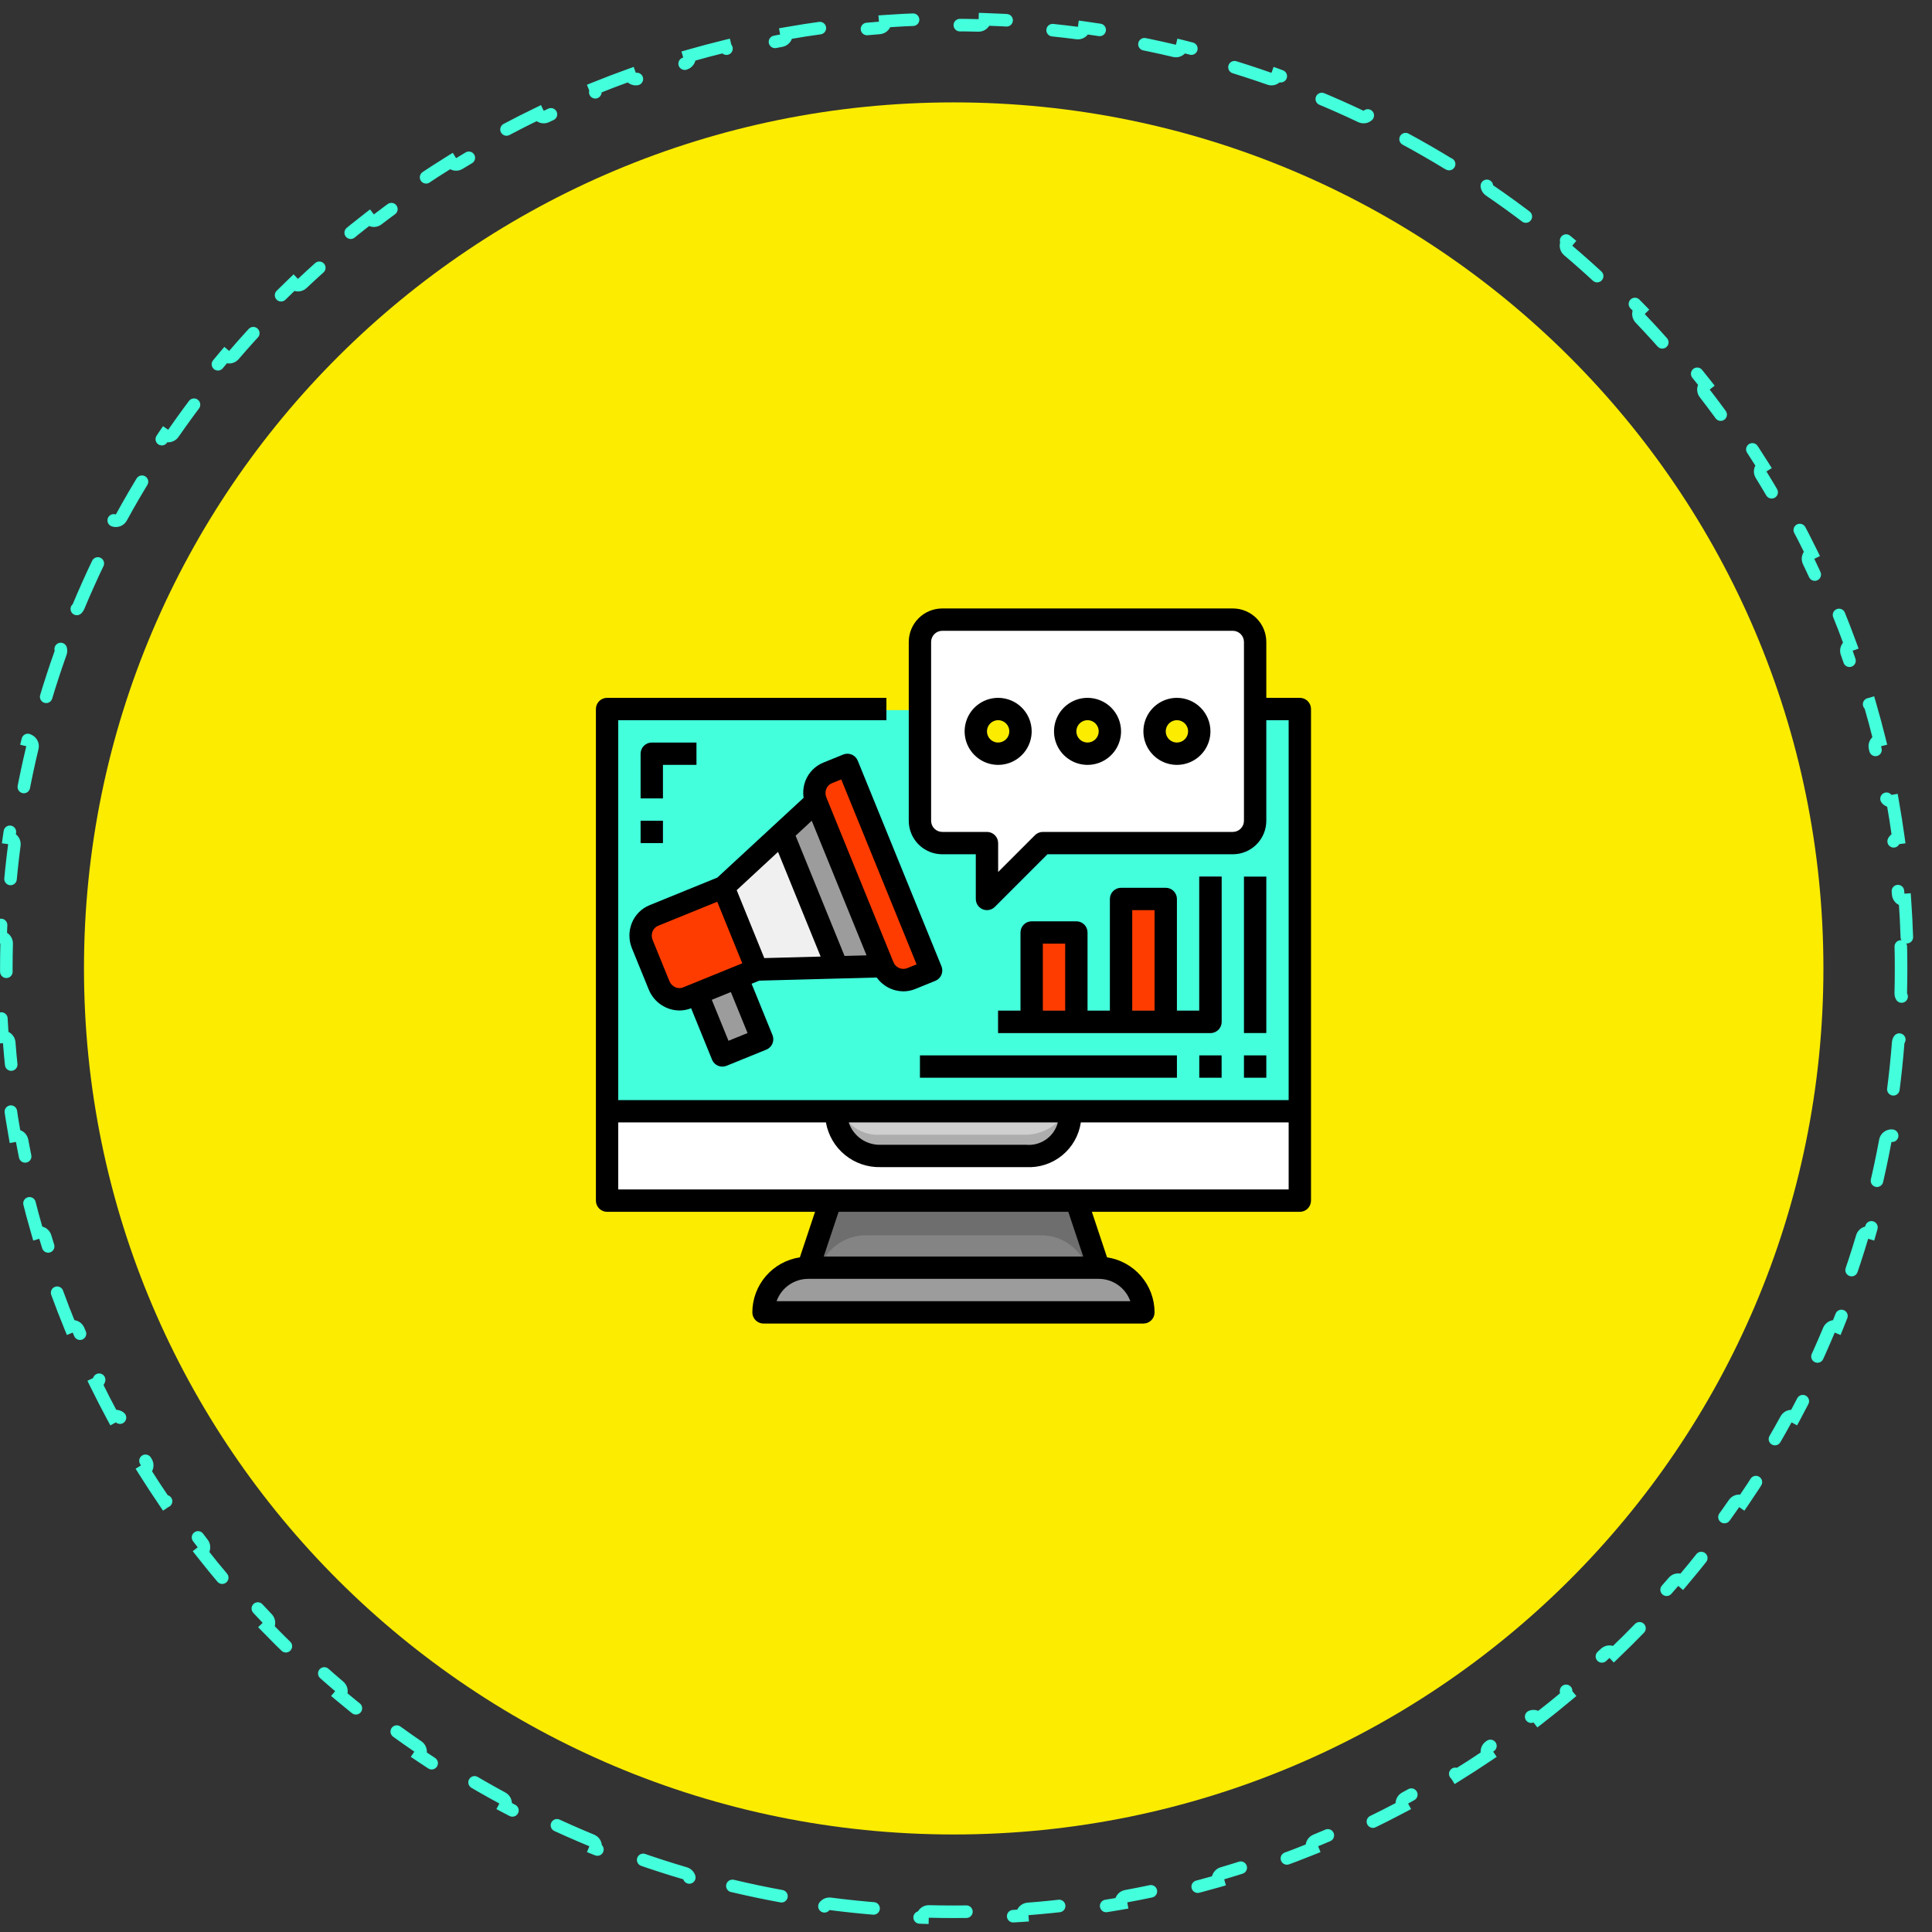
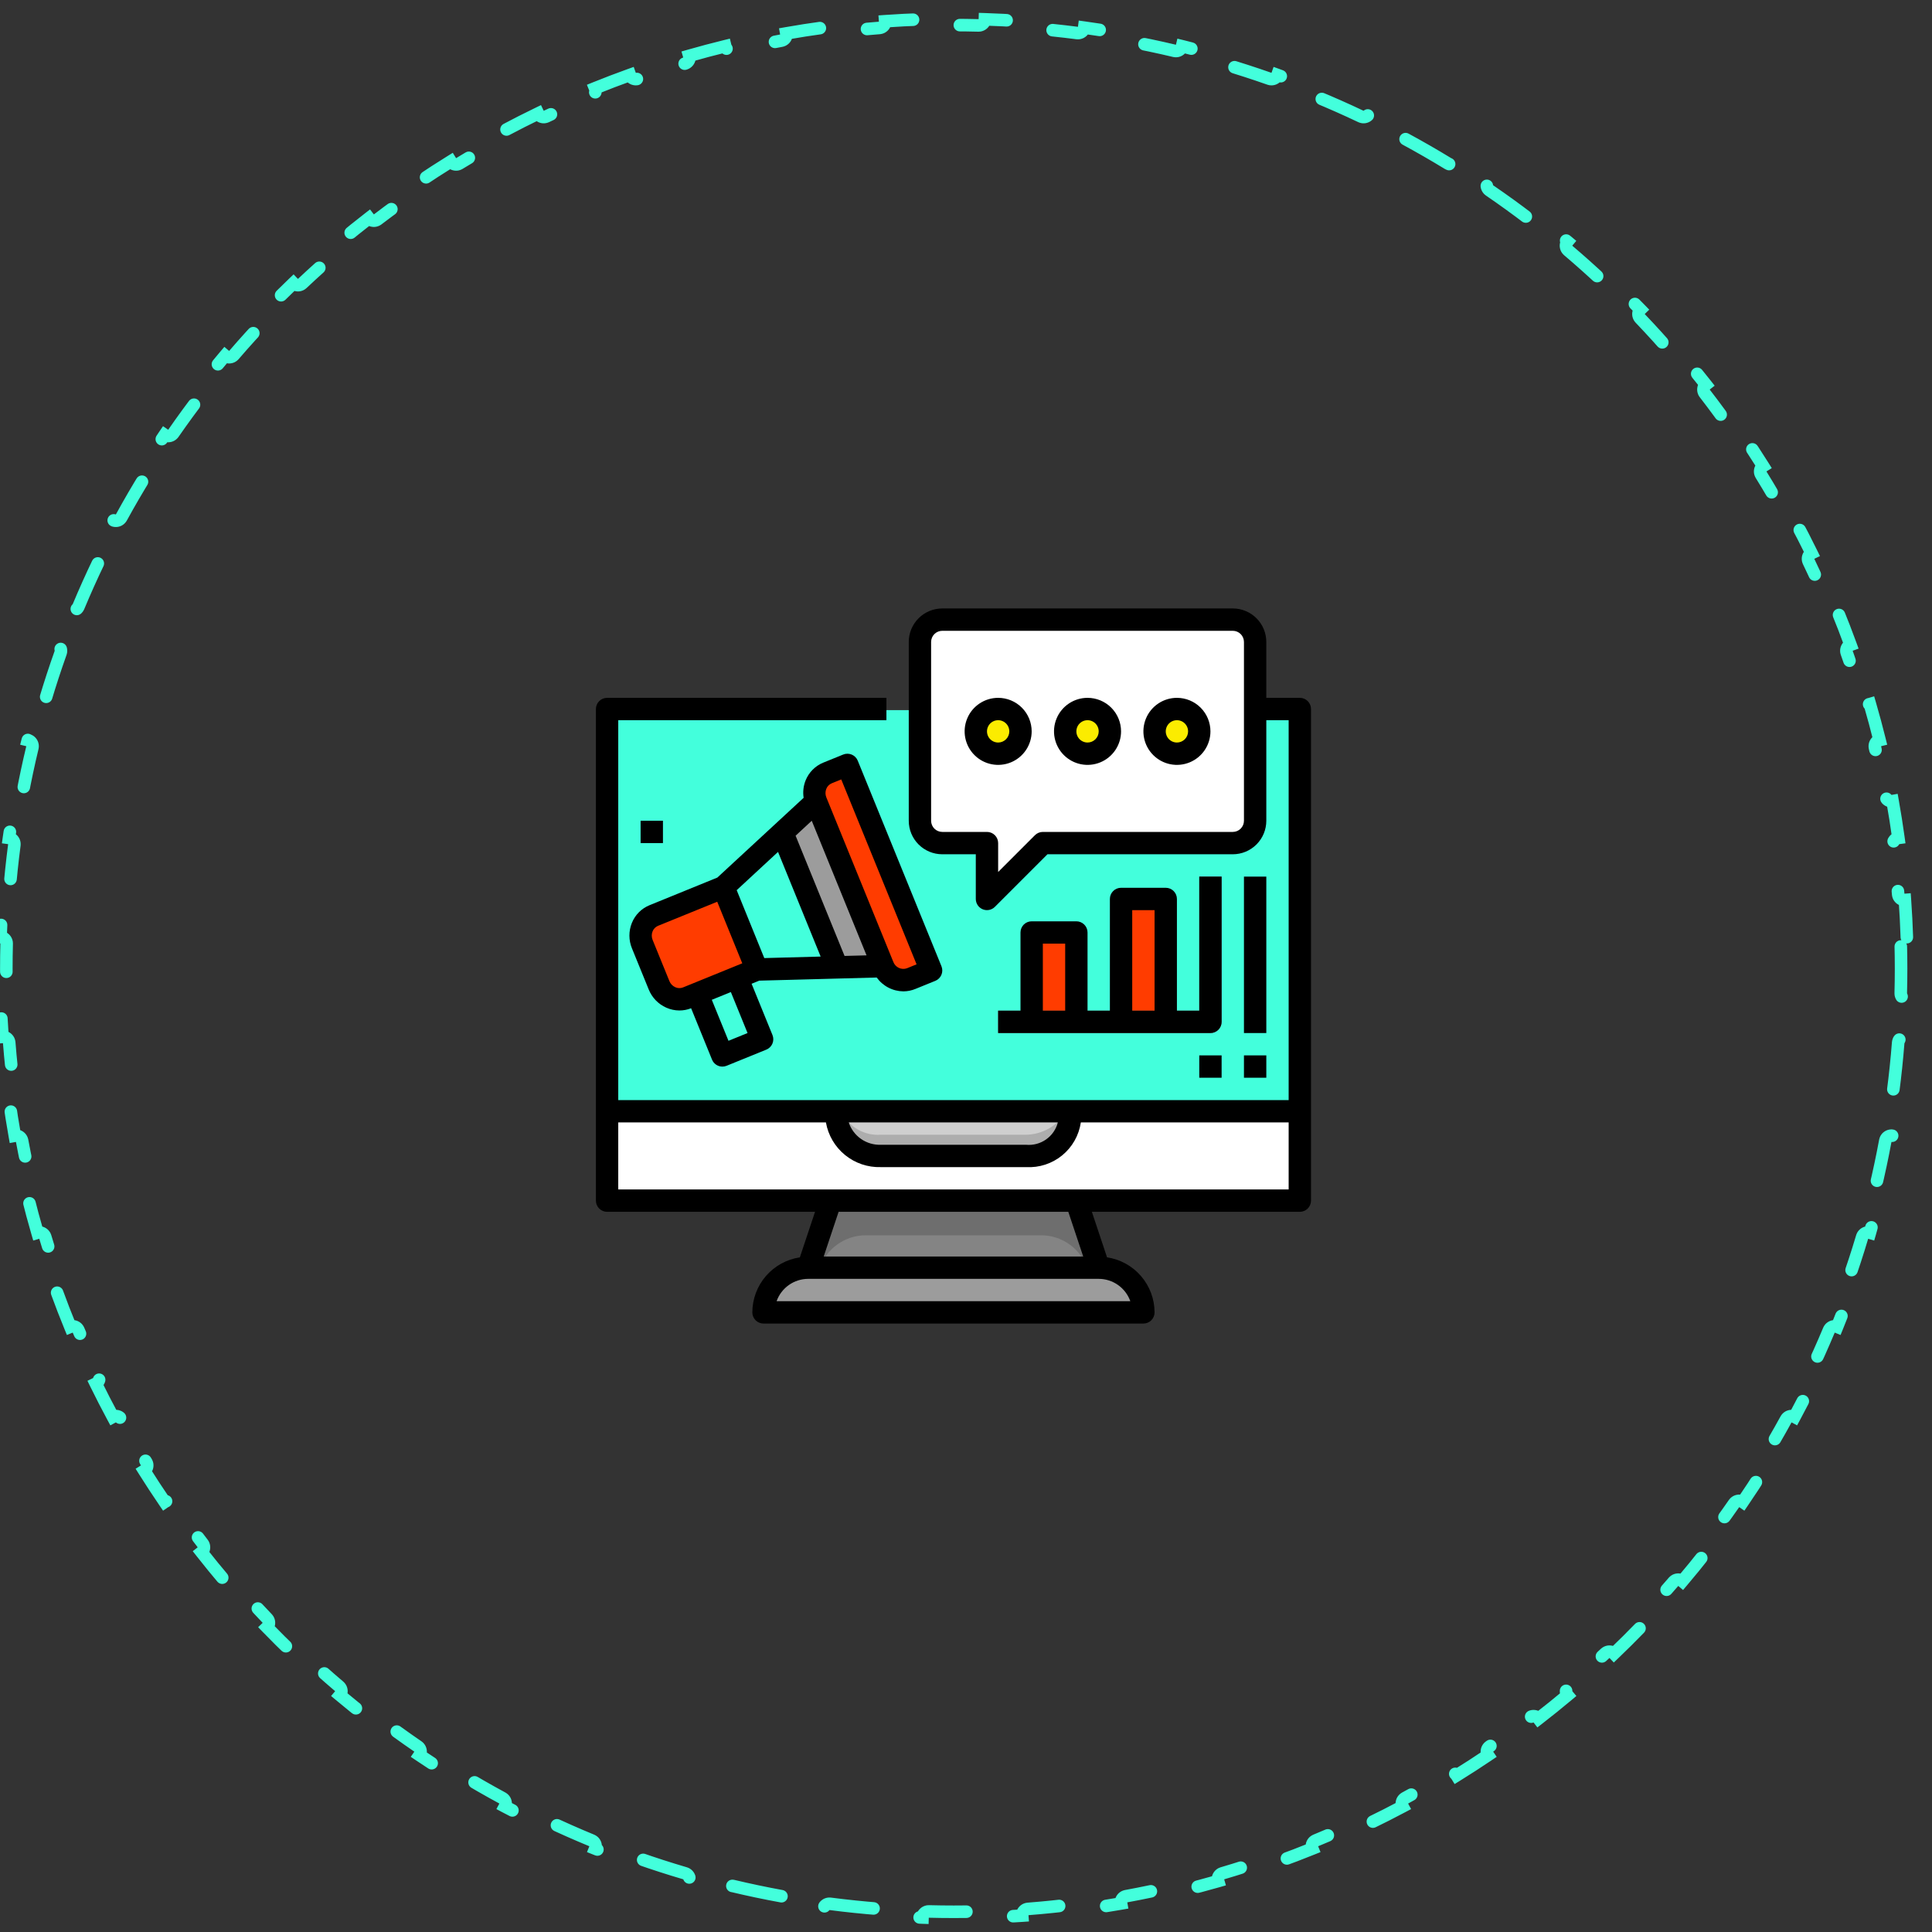
<svg xmlns="http://www.w3.org/2000/svg" width="308" height="308" viewBox="0 0 308 308" fill="none">
  <rect x="0" y="0" width="308" height="308" fill="#333333" stroke="none" />
-   <path d="M152.047 292.452C228.622 292.452 290.694 230.638 290.69 154.387C290.686 78.136 228.606 16.323 152.031 16.323C75.456 16.323 13.384 78.136 13.388 154.387C13.392 230.638 75.472 292.452 152.047 292.452Z" fill="#FBEC00" />
  <path d="M303.989 149.405C303.924 147.417 303.821 145.438 303.68 143.47C303.13 143.511 302.651 143.1 302.608 142.551C302.402 139.915 302.127 137.299 301.787 134.704C301.715 134.157 302.099 133.656 302.645 133.583C302.373 131.614 302.063 129.657 301.716 127.713C301.174 127.811 300.654 127.453 300.553 126.911C300.072 124.315 299.523 121.742 298.91 119.195C298.781 118.659 299.11 118.12 299.645 117.989C299.167 116.061 298.652 114.148 298.1 112.25C297.572 112.406 297.017 112.105 296.86 111.576C296.107 109.048 295.289 106.548 294.409 104.077C294.224 103.558 294.494 102.987 295.012 102.801C294.333 100.936 293.618 99.088 292.869 97.257C292.36 97.468 291.776 97.227 291.564 96.719C290.548 94.286 289.471 91.886 288.333 89.52C288.094 89.024 288.302 88.427 288.798 88.187C287.926 86.405 287.02 84.642 286.081 82.9C285.597 83.163 284.992 82.985 284.727 82.502C283.461 80.191 282.137 77.917 280.756 75.682C280.466 75.213 280.61 74.599 281.078 74.308C280.024 72.628 278.938 70.97 277.821 69.335C277.367 69.647 276.746 69.534 276.432 69.081C274.932 66.917 273.377 64.794 271.769 62.714C271.432 62.278 271.511 61.652 271.946 61.313C270.723 59.753 269.47 58.218 268.188 56.708C267.769 57.066 267.139 57.018 266.78 56.6C265.064 54.605 263.296 52.656 261.479 50.754C261.098 50.355 261.112 49.724 261.509 49.342C260.131 47.919 258.725 46.522 257.292 45.153C256.913 45.552 256.282 45.57 255.881 45.192C253.968 43.387 252.007 41.632 250.001 39.928C249.581 39.571 249.529 38.942 249.884 38.521C248.367 37.249 246.823 36.005 245.256 34.792C244.92 35.229 244.294 35.312 243.856 34.977C241.767 33.382 239.634 31.84 237.461 30.353C237.006 30.042 236.889 29.421 237.198 28.966C235.557 27.858 233.893 26.782 232.206 25.738C231.918 26.207 231.304 26.355 230.834 26.068C228.591 24.699 226.31 23.388 223.992 22.134C223.507 21.872 223.326 21.267 223.586 20.782C221.839 19.853 220.072 18.956 218.286 18.093C218.048 18.59 217.453 18.801 216.955 18.565C214.584 17.439 212.178 16.373 209.741 15.369C209.231 15.159 208.988 14.576 209.196 14.066C207.363 13.325 205.512 12.618 203.643 11.947C203.459 12.466 202.889 12.738 202.369 12.555C199.895 11.685 197.392 10.876 194.861 10.132C194.332 9.977 194.028 9.423 194.182 8.894C192.282 8.349 190.368 7.841 188.438 7.369C188.309 7.904 187.771 8.234 187.235 8.107C184.686 7.501 182.111 6.959 179.513 6.484C178.971 6.384 178.612 5.865 178.709 5.323C176.764 4.98 174.807 4.674 172.837 4.406C172.765 4.952 172.264 5.337 171.718 5.266C169.121 4.929 166.505 4.659 163.869 4.455C163.319 4.413 162.908 3.934 162.948 3.384C160.98 3.245 159.001 3.144 157.013 3.08C156.997 3.63 156.539 4.065 155.988 4.051C154.673 4.017 153.354 4 152.031 4C150.707 4 149.388 4.017 148.073 4.051C147.522 4.065 147.064 3.63 147.048 3.08C145.06 3.144 143.081 3.245 141.113 3.384C141.154 3.934 140.742 4.413 140.193 4.455C137.557 4.659 134.94 4.929 132.344 5.266C131.797 5.337 131.296 4.952 131.224 4.406C129.254 4.674 127.297 4.98 125.352 5.323C125.45 5.865 125.09 6.384 124.548 6.484C121.95 6.959 119.376 7.501 116.827 8.107C116.291 8.234 115.753 7.904 115.623 7.369C113.694 7.841 111.779 8.349 109.88 8.894C110.033 9.423 109.73 9.977 109.201 10.132C106.67 10.876 104.167 11.685 101.693 12.555C101.173 12.738 100.603 12.466 100.419 11.947C98.551 12.618 96.7 13.325 94.867 14.066C95.075 14.576 94.831 15.159 94.322 15.369C91.884 16.373 89.479 17.439 87.108 18.565C86.61 18.801 86.015 18.59 85.777 18.093C83.991 18.956 82.224 19.853 80.477 20.782C80.738 21.267 80.556 21.872 80.072 22.134C77.754 23.388 75.473 24.699 73.23 26.068C72.76 26.355 72.146 26.207 71.857 25.738C70.171 26.782 68.507 27.858 66.865 28.966C67.175 29.421 67.058 30.042 66.603 30.353C64.43 31.84 62.298 33.382 60.209 34.977C59.771 35.312 59.145 35.229 58.809 34.792C57.241 36.005 55.698 37.249 54.181 38.521C54.536 38.942 54.484 39.571 54.064 39.928C52.058 41.632 50.098 43.387 48.185 45.192C47.784 45.57 47.153 45.552 46.773 45.153C45.341 46.522 43.935 47.919 42.557 49.342C42.955 49.724 42.968 50.355 42.587 50.754C40.771 52.656 39.003 54.605 37.287 56.6C36.928 57.018 36.298 57.066 35.88 56.708C34.598 58.218 33.345 59.753 32.122 61.313C32.557 61.652 32.636 62.278 32.299 62.714C30.691 64.794 29.136 66.917 27.637 69.08C27.323 69.534 26.701 69.647 26.248 69.335C25.131 70.97 24.045 72.628 22.991 74.308C23.459 74.599 23.603 75.213 23.314 75.682C21.932 77.917 20.608 80.191 19.343 82.502C19.078 82.985 18.473 83.163 17.989 82.9C17.05 84.642 16.144 86.405 15.273 88.187C15.768 88.427 15.976 89.024 15.738 89.52C14.6 91.886 13.523 94.286 12.508 96.719C12.296 97.227 11.712 97.468 11.203 97.257C10.454 99.088 9.739 100.936 9.061 102.801C9.579 102.987 9.849 103.558 9.664 104.077C8.783 106.548 7.966 109.048 7.213 111.576C7.056 112.104 6.501 112.406 5.973 112.25C5.422 114.148 4.907 116.061 4.429 117.989C4.964 118.12 5.293 118.659 5.164 119.195C4.551 121.742 4.003 124.315 3.522 126.911C3.421 127.453 2.901 127.811 2.36 127.713C2.013 129.657 1.703 131.614 1.431 133.583C1.977 133.656 2.361 134.157 2.289 134.704C1.949 137.299 1.675 139.915 1.469 142.551C1.426 143.1 0.946 143.511 0.397 143.47C0.256 145.438 0.153 147.417 0.089 149.405C0.64 149.421 1.074 149.88 1.06 150.431C1.026 151.745 1.008 153.064 1.009 154.387C1.009 155.711 1.026 157.03 1.06 158.344C1.074 158.895 0.64 159.354 0.09 159.37C0.154 161.358 0.257 163.337 0.398 165.305C0.948 165.264 1.427 165.675 1.47 166.224C1.676 168.859 1.951 171.476 2.292 174.071C2.363 174.618 1.979 175.119 1.434 175.192C1.705 177.161 2.015 179.118 2.362 181.062C2.904 180.964 3.424 181.322 3.525 181.864C4.006 184.46 4.555 187.033 5.168 189.58C5.297 190.116 4.968 190.655 4.433 190.786C4.911 192.714 5.426 194.627 5.978 196.525C6.506 196.369 7.061 196.67 7.218 197.199C7.971 199.727 8.789 202.227 9.669 204.698C9.854 205.217 9.585 205.788 9.066 205.974C9.745 207.839 10.46 209.687 11.21 211.517C11.719 211.307 12.302 211.548 12.514 212.056C13.53 214.489 14.607 216.889 15.745 219.255C15.984 219.751 15.776 220.347 15.28 220.588C16.152 222.37 17.058 224.132 17.997 225.875C18.481 225.612 19.087 225.79 19.351 226.273C20.617 228.584 21.941 230.858 23.323 233.093C23.612 233.562 23.468 234.176 23 234.467C24.054 236.147 25.14 237.805 26.257 239.44C26.711 239.128 27.332 239.241 27.646 239.694C29.146 241.858 30.701 243.981 32.309 246.061C32.646 246.497 32.567 247.123 32.133 247.462C33.355 249.021 34.608 250.557 35.891 252.067C36.309 251.709 36.939 251.757 37.298 252.175C39.014 254.17 40.782 256.119 42.599 258.021C42.98 258.419 42.966 259.051 42.569 259.433C43.947 260.856 45.353 262.253 46.786 263.622C47.165 263.223 47.796 263.205 48.197 263.583C50.11 265.388 52.071 267.143 54.077 268.847C54.497 269.204 54.549 269.833 54.194 270.254C55.712 271.526 57.255 272.77 58.822 273.983C59.158 273.546 59.784 273.463 60.222 273.798C62.311 275.393 64.444 276.935 66.617 278.422C67.072 278.733 67.189 279.354 66.88 279.809C68.521 280.917 70.185 281.993 71.872 283.037C72.16 282.568 72.774 282.42 73.244 282.707C75.487 284.076 77.769 285.387 80.087 286.641C80.571 286.903 80.753 287.508 80.492 287.993C82.239 288.922 84.006 289.819 85.793 290.682C86.03 290.185 86.625 289.974 87.123 290.21C89.495 291.336 91.9 292.402 94.337 293.406C94.847 293.616 95.09 294.199 94.882 294.709C96.716 295.45 98.567 296.157 100.435 296.828C100.619 296.309 101.189 296.037 101.709 296.22C104.183 297.09 106.686 297.899 109.218 298.643C109.746 298.798 110.05 299.352 109.896 299.881C111.796 300.425 113.71 300.934 115.64 301.406C115.769 300.871 116.307 300.541 116.843 300.668C119.393 301.274 121.967 301.816 124.565 302.291C125.107 302.391 125.466 302.91 125.369 303.452C127.314 303.795 129.271 304.101 131.241 304.369C131.313 303.823 131.814 303.438 132.361 303.509C134.957 303.846 137.574 304.116 140.209 304.32C140.759 304.362 141.17 304.841 141.13 305.391C143.098 305.53 145.077 305.631 147.065 305.695C147.081 305.145 147.539 304.71 148.09 304.724C149.405 304.758 150.724 304.775 152.047 304.775C153.371 304.775 154.69 304.758 156.005 304.724C156.556 304.71 157.014 305.145 157.03 305.695C159.018 305.631 160.997 305.53 162.965 305.391C162.925 304.841 163.336 304.362 163.885 304.32C166.521 304.116 169.138 303.846 171.734 303.509C172.281 303.438 172.782 303.823 172.854 304.369C174.824 304.101 176.781 303.795 178.726 303.452C178.628 302.91 178.988 302.391 179.53 302.291C182.128 301.816 184.702 301.274 187.251 300.668C187.787 300.541 188.326 300.871 188.455 301.406C190.384 300.934 192.299 300.425 194.198 299.881C194.045 299.352 194.348 298.798 194.877 298.643C197.408 297.899 199.911 297.09 202.385 296.22C202.905 296.037 203.475 296.309 203.659 296.828C205.527 296.157 207.378 295.45 209.212 294.709C209.003 294.199 209.247 293.616 209.756 293.406C212.194 292.402 214.599 291.336 216.97 290.21C217.468 289.974 218.063 290.185 218.301 290.682C220.087 289.819 221.854 288.922 223.601 287.993C223.34 287.508 223.522 286.903 224.006 286.641C226.324 285.387 228.605 284.076 230.848 282.707C231.319 282.42 231.932 282.568 232.221 283.037C233.907 281.993 235.571 280.917 237.213 279.809C236.903 279.354 237.02 278.733 237.475 278.422C239.648 276.935 241.78 275.393 243.869 273.798C244.307 273.463 244.933 273.546 245.269 273.983C246.837 272.77 248.38 271.526 249.897 270.254C249.542 269.833 249.594 269.204 250.014 268.847C252.02 267.143 253.98 265.388 255.893 263.583C256.294 263.205 256.925 263.223 257.305 263.622C258.737 262.253 260.143 260.856 261.521 259.433C261.124 259.051 261.11 258.42 261.491 258.021C263.308 256.119 265.075 254.17 266.791 252.175C267.15 251.757 267.78 251.709 268.199 252.067C269.48 250.557 270.733 249.022 271.956 247.462C271.521 247.123 271.442 246.497 271.779 246.061C273.387 243.981 274.942 241.858 276.442 239.695C276.755 239.241 277.377 239.128 277.83 239.44C278.947 237.805 280.033 236.147 281.087 234.467C280.619 234.176 280.475 233.562 280.764 233.093C282.146 230.858 283.47 228.584 284.735 226.273C285 225.79 285.605 225.612 286.089 225.875C287.028 224.132 287.934 222.37 288.805 220.588C288.31 220.347 288.102 219.751 288.34 219.255C289.478 216.889 290.555 214.489 291.57 212.057C291.782 211.548 292.366 211.307 292.875 211.518C293.624 209.687 294.339 207.839 295.018 205.974C294.499 205.788 294.229 205.217 294.414 204.698C295.295 202.227 296.112 199.727 296.865 197.199C297.022 196.67 297.577 196.369 298.105 196.525C298.656 194.627 299.171 192.714 299.649 190.786C299.114 190.655 298.785 190.116 298.914 189.58C299.527 187.033 300.075 184.46 300.556 181.864C300.657 181.322 301.177 180.964 301.719 181.062C302.066 179.118 302.375 177.161 302.647 175.192C302.101 175.119 301.717 174.618 301.789 174.071C302.129 171.476 302.403 168.86 302.609 166.224C302.652 165.675 303.132 165.264 303.681 165.305C303.822 163.337 303.925 161.358 303.989 159.37C303.439 159.354 303.004 158.895 303.019 158.344C303.053 157.03 303.07 155.711 303.07 154.387C303.07 153.064 303.052 151.745 303.018 150.431C303.004 149.88 303.438 149.421 303.989 149.405Z" stroke="#43FFDC" stroke-width="2" stroke-linecap="round" stroke-dasharray="8 8" />
  <g clip-path="url(#clip0_70_365)">
    <path d="M171.594 191.588L175.156 202.275H128.844L132.406 191.588H171.594Z" fill="#848484" />
    <path d="M138.039 196.928H165.961C167.602 196.928 169.2 197.444 170.531 198.403C171.861 199.362 172.856 200.716 173.375 202.272H175.156L171.594 191.584H132.406L128.844 202.272H130.625C131.144 200.716 132.139 199.362 133.469 198.403C134.8 197.444 136.398 196.928 138.039 196.928Z" fill="#6E6E6E" />
    <path d="M182.281 209.397H121.719C121.718 208.461 121.901 207.534 122.259 206.669C122.616 205.804 123.141 205.018 123.803 204.356C124.465 203.694 125.251 203.169 126.116 202.812C126.981 202.454 127.908 202.271 128.844 202.272H175.156C177.046 202.272 178.858 203.023 180.194 204.359C181.531 205.695 182.281 207.507 182.281 209.397Z" fill="#9C9C9C" />
    <path d="M133.297 177.334H170.703C170.703 184.459 163.578 184.459 163.578 184.459H140.422C133.297 184.459 133.297 177.334 133.297 177.334Z" fill="#CFCFCF" />
    <path d="M163.578 180.897H140.422C139.146 180.993 137.87 180.705 136.759 180.07C135.648 179.435 134.753 178.482 134.188 177.334H133.297C133.297 177.334 133.297 184.459 140.422 184.459H163.578C163.578 184.459 170.703 184.459 170.703 177.334H169.902C169.228 178.409 168.297 179.297 167.193 179.919C166.088 180.542 164.846 180.878 163.578 180.897Z" fill="#ADADAD" />
    <path d="M207.219 177.334V191.584H96.781V177.334H133.297C133.297 177.334 133.297 184.459 140.422 184.459H163.578C163.578 184.459 170.703 184.459 170.703 177.334H207.219Z" fill="white" />
    <path d="M207.219 113.209V177.334H96.781V113.209H207.219Z" fill="#43FFDC" />
    <path d="M178.719 143.312H185.844V162.906H178.719V143.312Z" fill="#FF3C00" />
    <path d="M164.469 148.656H171.594V162.906H164.469V148.656Z" fill="#FF3C00" />
    <path d="M159.125 120.156C161.093 120.156 162.688 118.561 162.688 116.594C162.688 114.626 161.093 113.031 159.125 113.031C157.157 113.031 155.562 114.626 155.562 116.594C155.562 118.561 157.157 120.156 159.125 120.156Z" fill="#FBEC00" />
    <path d="M173.375 120.156C175.343 120.156 176.938 118.561 176.938 116.594C176.938 114.626 175.343 113.031 173.375 113.031C171.407 113.031 169.812 114.626 169.812 116.594C169.812 118.561 171.407 120.156 173.375 120.156Z" fill="#FBEC00" />
    <path d="M187.625 120.156C189.593 120.156 191.188 118.561 191.188 116.594C191.188 114.626 189.593 113.031 187.625 113.031C185.657 113.031 184.062 114.626 184.062 116.594C184.062 118.561 185.657 120.156 187.625 120.156Z" fill="#FBEC00" />
    <path d="M200.094 102.344V130.844C200.091 131.788 199.715 132.692 199.047 133.36C198.38 134.027 197.475 134.403 196.531 134.406H166.25L157.344 143.312V134.406H150.219C149.275 134.403 148.37 134.027 147.703 133.36C147.035 132.692 146.659 131.788 146.656 130.844V102.344C146.659 101.4 147.035 100.495 147.703 99.828C148.37 99.16 149.275 98.784 150.219 98.781H196.531C197.475 98.784 198.38 99.16 199.047 99.828C199.715 100.495 200.091 101.4 200.094 102.344ZM191.188 116.594C191.188 115.889 190.979 115.2 190.587 114.615C190.196 114.029 189.639 113.572 188.988 113.302C188.337 113.033 187.621 112.962 186.93 113.1C186.239 113.237 185.604 113.576 185.106 114.075C184.608 114.573 184.268 115.208 184.131 115.899C183.993 116.59 184.064 117.306 184.334 117.957C184.603 118.608 185.06 119.164 185.646 119.556C186.232 119.947 186.92 120.156 187.625 120.156C188.569 120.153 189.473 119.777 190.141 119.11C190.808 118.442 191.185 117.538 191.188 116.594ZM176.938 116.594C176.938 115.889 176.729 115.2 176.337 114.615C175.946 114.029 175.389 113.572 174.738 113.302C174.087 113.033 173.371 112.962 172.68 113.1C171.989 113.237 171.354 113.576 170.856 114.075C170.358 114.573 170.018 115.208 169.881 115.899C169.743 116.59 169.814 117.306 170.084 117.957C170.353 118.608 170.81 119.164 171.396 119.556C171.982 119.947 172.67 120.156 173.375 120.156C174.319 120.153 175.223 119.777 175.891 119.11C176.558 118.442 176.935 117.538 176.938 116.594ZM162.688 116.594C162.688 115.889 162.479 115.2 162.087 114.615C161.696 114.029 161.139 113.572 160.488 113.302C159.837 113.033 159.121 112.962 158.43 113.1C157.739 113.237 157.104 113.576 156.606 114.075C156.108 114.573 155.768 115.208 155.631 115.899C155.493 116.59 155.564 117.306 155.834 117.957C156.103 118.608 156.56 119.164 157.146 119.556C157.732 119.947 158.42 120.156 159.125 120.156C160.069 120.153 160.973 119.777 161.641 119.11C162.308 118.442 162.685 117.538 162.688 116.594Z" fill="white" />
    <path d="M162.688 113.031C162.06 113.035 161.445 113.207 160.906 113.528C161.447 113.837 161.897 114.283 162.21 114.821C162.523 115.359 162.687 115.971 162.687 116.594C162.687 117.216 162.523 117.828 162.21 118.366C161.897 118.905 161.447 119.351 160.906 119.659C161.445 119.981 162.06 120.152 162.688 120.156C163.632 120.156 164.538 119.781 165.207 119.113C165.875 118.445 166.25 117.539 166.25 116.594C166.25 115.649 165.875 114.743 165.207 114.075C164.538 113.407 163.632 113.031 162.688 113.031Z" fill="white" />
    <path d="M191.188 113.031C190.56 113.035 189.945 113.207 189.406 113.528C189.947 113.837 190.397 114.283 190.71 114.821C191.023 115.359 191.187 115.971 191.187 116.594C191.187 117.216 191.023 117.828 190.71 118.366C190.397 118.905 189.947 119.351 189.406 119.659C189.945 119.981 190.56 120.152 191.188 120.156C192.132 120.156 193.038 119.781 193.707 119.113C194.375 118.445 194.75 117.539 194.75 116.594C194.75 115.649 194.375 114.743 193.707 114.075C193.038 113.407 192.132 113.031 191.188 113.031Z" fill="white" />
    <path d="M175.156 119.659C175.695 119.981 176.31 120.152 176.938 120.156C177.882 120.156 178.788 119.781 179.457 119.113C180.125 118.445 180.5 117.539 180.5 116.594C180.5 115.649 180.125 114.743 179.457 114.075C178.788 113.407 177.882 113.031 176.938 113.031C176.31 113.035 175.695 113.207 175.156 113.528C175.697 113.837 176.147 114.283 176.46 114.821C176.773 115.359 176.937 115.971 176.937 116.594C176.937 117.216 176.773 117.828 176.46 118.366C176.147 118.905 175.697 119.351 175.156 119.659Z" fill="white" />
    <path d="M160.906 134.406H157.344V143.312L160.906 139.75V134.406Z" fill="white" />
    <path d="M198.312 168.25H201.875V171.812H198.312V168.25Z" fill="#43FFDC" />
    <path d="M198.312 139.75H201.875V164.688H198.312V139.75Z" fill="#43FFDC" />
    <path d="M192.969 164.688H159.125V161.125H191.188V139.75H194.75V162.906C194.75 163.379 194.562 163.832 194.228 164.166C193.894 164.5 193.441 164.688 192.969 164.688Z" fill="#6E6E6E" />
    <path d="M191.188 168.25H194.75V171.812H191.188V168.25Z" fill="#43FFDC" />
    <path d="M146.656 168.25H187.625V171.812H146.656V168.25Z" fill="#43FFDC" />
    <path d="M105.688 127.281H102.125V120.156C102.125 119.684 102.313 119.231 102.647 118.897C102.981 118.563 103.434 118.375 103.906 118.375H111.031V121.938H105.688V127.281Z" fill="#43FFDC" />
    <path d="M102.125 130.844H105.688V134.406H102.125V130.844Z" fill="#43FFDC" />
-     <path d="M111.129 158.425L117.469 155.844L121.472 165.676L115.132 168.258L111.129 158.425Z" fill="#9C9C9C" />
    <path d="M130.091 127.798L140.76 154.018L133.457 154.214L124.711 132.767L130.091 127.798Z" fill="#9C9C9C" />
    <path d="M135.096 121.938L148.437 154.713L145.267 155.995C144.407 156.326 143.451 156.304 142.607 155.934C141.762 155.564 141.099 154.875 140.76 154.018L130.091 127.798C129.91 127.377 129.815 126.924 129.809 126.466C129.804 126.008 129.889 125.554 130.059 125.129C130.23 124.704 130.482 124.316 130.802 123.989C131.123 123.661 131.504 123.4 131.925 123.22L135.096 121.938Z" fill="#FF3C00" />
    <path d="M111.156 158.418L109.571 159.059C108.711 159.392 107.754 159.37 106.909 159C106.065 158.629 105.402 157.94 105.064 157.082L102.392 150.527C102.032 149.676 102.023 148.717 102.366 147.86C102.71 147.002 103.379 146.315 104.227 145.949L115.324 141.442L120.668 154.552L117.497 155.835L111.156 158.418Z" fill="#FF3C00" />
-     <path d="M124.711 132.768L133.457 154.214L120.668 154.552L115.324 141.442L124.711 132.768Z" fill="#F0F0F0" />
    <path d="M207.219 111.25H201.875V102.344C201.875 100.926 201.312 99.567 200.31 98.565C199.308 97.563 197.949 97 196.531 97H150.219C148.801 97 147.442 97.563 146.44 98.565C145.438 99.567 144.875 100.926 144.875 102.344V130.844C144.875 132.261 145.438 133.62 146.44 134.622C147.442 135.625 148.801 136.188 150.219 136.188H155.562V143.312C155.563 143.665 155.667 144.009 155.863 144.302C156.059 144.595 156.337 144.823 156.662 144.958C156.988 145.093 157.346 145.128 157.691 145.059C158.037 144.99 158.354 144.821 158.603 144.572L166.987 136.188H196.531C197.949 136.188 199.308 135.625 200.31 134.622C201.312 133.62 201.875 132.261 201.875 130.844V114.812H205.438V175.375H98.562V114.812H141.312V111.25H96.781C96.309 111.25 95.856 111.438 95.522 111.772C95.188 112.106 95 112.559 95 113.031V191.406C95 191.879 95.188 192.332 95.522 192.666C95.856 193 96.309 193.188 96.781 193.188H129.934L127.515 200.446C125.412 200.761 123.491 201.819 122.101 203.429C120.711 205.038 119.943 207.092 119.938 209.219C119.938 209.691 120.125 210.144 120.459 210.478C120.793 210.812 121.246 211 121.719 211H182.281C182.754 211 183.207 210.812 183.541 210.478C183.875 210.144 184.062 209.691 184.062 209.219C184.057 207.092 183.289 205.038 181.899 203.429C180.509 201.819 178.588 200.761 176.485 200.446L174.066 193.188H207.219C207.691 193.188 208.144 193 208.478 192.666C208.812 192.332 209 191.879 209 191.406V113.031C209 112.559 208.812 112.106 208.478 111.772C208.144 111.438 207.691 111.25 207.219 111.25ZM198.312 130.844C198.312 131.316 198.125 131.769 197.791 132.103C197.457 132.437 197.004 132.625 196.531 132.625H166.25C165.778 132.625 165.325 132.813 164.991 133.147L159.125 139.013V134.406C159.125 133.934 158.937 133.481 158.603 133.147C158.269 132.813 157.816 132.625 157.344 132.625H150.219C149.746 132.625 149.293 132.437 148.959 132.103C148.625 131.769 148.438 131.316 148.438 130.844V102.344C148.438 101.871 148.625 101.418 148.959 101.084C149.293 100.75 149.746 100.562 150.219 100.562H196.531C197.004 100.562 197.457 100.75 197.791 101.084C198.125 101.418 198.312 101.871 198.312 102.344V130.844ZM168.644 178.938C168.36 180.036 167.695 180.998 166.767 181.651C165.838 182.304 164.708 182.605 163.578 182.5H140.431C139.306 182.542 138.198 182.218 137.273 181.575C136.349 180.932 135.658 180.007 135.306 178.938H168.644ZM180.195 207.438H123.805C124.174 206.396 124.857 205.495 125.759 204.857C126.661 204.219 127.739 203.876 128.844 203.875H175.156C176.261 203.876 177.339 204.219 178.241 204.857C179.143 205.495 179.826 206.396 180.195 207.438ZM172.686 200.312H131.314L133.691 193.188H170.309L172.686 200.312ZM171.594 189.625H98.562V178.938H131.669C132.027 180.979 133.109 182.824 134.717 184.132C136.324 185.441 138.35 186.126 140.422 186.062H163.578C165.66 186.18 167.71 185.513 169.326 184.195C170.941 182.876 172.004 181.001 172.306 178.938H205.438V189.625H171.594Z" fill="black" />
    <path d="M198.312 168.25H201.875V171.812H198.312V168.25Z" fill="black" />
    <path d="M198.312 139.75H201.875V164.688H198.312V139.75Z" fill="black" />
    <path d="M171.594 146.875H164.469C163.996 146.875 163.543 147.063 163.209 147.397C162.875 147.731 162.688 148.184 162.688 148.656V161.125H159.125V164.688H192.969C193.441 164.688 193.894 164.5 194.228 164.166C194.562 163.832 194.75 163.379 194.75 162.906V139.75H191.188V161.125H187.625V143.312C187.625 142.84 187.437 142.387 187.103 142.053C186.769 141.719 186.316 141.531 185.844 141.531H178.719C178.246 141.531 177.793 141.719 177.459 142.053C177.125 142.387 176.938 142.84 176.938 143.312V161.125H173.375V148.656C173.375 148.184 173.187 147.731 172.853 147.397C172.519 147.063 172.066 146.875 171.594 146.875ZM166.25 161.125V150.438H169.812V161.125H166.25ZM180.5 145.094H184.062V161.125H180.5V145.094Z" fill="black" />
    <path d="M191.188 168.25H194.75V171.812H191.188V168.25Z" fill="black" />
-     <path d="M146.656 168.25H187.625V171.812H146.656V168.25Z" fill="black" />
    <path d="M136.742 121.266C136.564 120.83 136.22 120.482 135.786 120.299C135.352 120.116 134.863 120.112 134.426 120.288L131.257 121.576C130.617 121.835 130.036 122.221 129.549 122.711C129.063 123.201 128.68 123.784 128.425 124.426C128.078 125.302 127.971 126.255 128.115 127.187L114.359 139.903L103.561 144.303C102.92 144.561 102.339 144.947 101.851 145.437C101.364 145.927 100.982 146.511 100.727 147.153C100.207 148.447 100.214 149.893 100.746 151.182L103.418 157.739C103.937 159.036 104.944 160.078 106.222 160.642C106.882 160.937 107.597 161.09 108.32 161.091C108.956 161.09 109.587 160.969 110.178 160.735L113.513 168.929C113.646 169.257 113.875 169.538 114.169 169.736C114.463 169.933 114.809 170.039 115.164 170.038C115.394 170.039 115.621 169.994 115.834 169.907L122.173 167.329C122.609 167.151 122.957 166.807 123.14 166.373C123.323 165.939 123.327 165.45 123.151 165.013L119.82 156.832L121.04 156.335L139.766 155.836C140.253 156.513 140.893 157.066 141.633 157.449C142.373 157.832 143.194 158.035 144.027 158.042C144.685 158.037 145.336 157.904 145.944 157.652L149.113 156.364C149.549 156.186 149.896 155.842 150.08 155.408C150.263 154.974 150.267 154.485 150.091 154.048L136.742 121.266ZM138.144 152.302L134.638 152.395L126.835 133.227L129.408 130.844L138.144 152.302ZM107.656 157.384C107.226 157.192 106.889 156.84 106.715 156.403L104.043 149.846C103.862 149.412 103.858 148.924 104.031 148.487C104.108 148.288 104.225 148.106 104.374 147.953C104.524 147.8 104.703 147.678 104.9 147.596L114.341 143.756L118.334 153.571L108.894 157.413C108.696 157.492 108.485 157.53 108.272 157.525C108.059 157.52 107.85 157.472 107.656 157.384ZM119.175 164.687L116.136 165.924L113.475 159.39L116.514 158.154L119.175 164.687ZM117.444 141.911L124.034 135.81L130.828 152.497L121.842 152.737L117.444 141.911ZM144.597 154.356C144.174 154.511 143.706 154.491 143.297 154.302C142.888 154.112 142.57 153.769 142.413 153.346L131.738 127.126C131.557 126.692 131.553 126.203 131.726 125.765C131.802 125.566 131.918 125.384 132.068 125.231C132.217 125.077 132.396 124.956 132.593 124.875L134.113 124.257L146.122 153.735L144.597 154.356Z" fill="black" />
    <path d="M159.125 111.25C158.068 111.25 157.035 111.563 156.156 112.151C155.277 112.738 154.592 113.572 154.188 114.549C153.784 115.525 153.678 116.6 153.884 117.636C154.09 118.673 154.599 119.625 155.346 120.372C156.094 121.12 157.046 121.629 158.082 121.835C159.119 122.041 160.194 121.935 161.17 121.531C162.146 121.126 162.981 120.441 163.568 119.563C164.155 118.684 164.469 117.651 164.469 116.594C164.469 115.176 163.906 113.817 162.904 112.815C161.901 111.813 160.542 111.25 159.125 111.25ZM159.125 118.375C158.773 118.375 158.428 118.271 158.135 118.075C157.842 117.879 157.614 117.601 157.479 117.275C157.345 116.95 157.309 116.592 157.378 116.246C157.447 115.901 157.616 115.583 157.865 115.334C158.115 115.085 158.432 114.915 158.777 114.847C159.123 114.778 159.481 114.813 159.807 114.948C160.132 115.083 160.41 115.311 160.606 115.604C160.802 115.897 160.906 116.241 160.906 116.594C160.906 117.066 160.719 117.519 160.385 117.853C160.05 118.187 159.597 118.375 159.125 118.375Z" fill="black" />
    <path d="M173.375 111.25C172.318 111.25 171.285 111.563 170.406 112.151C169.527 112.738 168.842 113.572 168.438 114.549C168.034 115.525 167.928 116.6 168.134 117.636C168.34 118.673 168.849 119.625 169.596 120.372C170.344 121.12 171.296 121.629 172.332 121.835C173.369 122.041 174.444 121.935 175.42 121.531C176.396 121.126 177.231 120.441 177.818 119.563C178.405 118.684 178.719 117.651 178.719 116.594C178.719 115.176 178.156 113.817 177.154 112.815C176.151 111.813 174.792 111.25 173.375 111.25ZM173.375 118.375C173.023 118.375 172.678 118.271 172.385 118.075C172.092 117.879 171.864 117.601 171.729 117.275C171.595 116.95 171.559 116.592 171.628 116.246C171.697 115.901 171.866 115.583 172.115 115.334C172.365 115.085 172.682 114.915 173.027 114.847C173.373 114.778 173.731 114.813 174.057 114.948C174.382 115.083 174.66 115.311 174.856 115.604C175.052 115.897 175.156 116.241 175.156 116.594C175.156 117.066 174.969 117.519 174.635 117.853C174.3 118.187 173.847 118.375 173.375 118.375Z" fill="black" />
    <path d="M187.625 111.25C186.568 111.25 185.535 111.563 184.656 112.151C183.777 112.738 183.092 113.572 182.688 114.549C182.284 115.525 182.178 116.6 182.384 117.636C182.59 118.673 183.099 119.625 183.846 120.372C184.594 121.12 185.546 121.629 186.582 121.835C187.619 122.041 188.694 121.935 189.67 121.531C190.646 121.126 191.481 120.441 192.068 119.563C192.655 118.684 192.969 117.651 192.969 116.594C192.969 115.176 192.406 113.817 191.404 112.815C190.401 111.813 189.042 111.25 187.625 111.25ZM187.625 118.375C187.273 118.375 186.928 118.271 186.635 118.075C186.342 117.879 186.114 117.601 185.979 117.275C185.845 116.95 185.809 116.592 185.878 116.246C185.947 115.901 186.116 115.583 186.365 115.334C186.615 115.085 186.932 114.915 187.277 114.847C187.623 114.778 187.981 114.813 188.307 114.948C188.632 115.083 188.91 115.311 189.106 115.604C189.302 115.897 189.406 116.241 189.406 116.594C189.406 117.066 189.219 117.519 188.885 117.853C188.55 118.187 188.097 118.375 187.625 118.375Z" fill="black" />
-     <path d="M105.688 121.938H111.031V118.375H103.906C103.434 118.375 102.981 118.563 102.647 118.897C102.313 119.231 102.125 119.684 102.125 120.156V127.281H105.688V121.938Z" fill="black" />
    <path d="M102.125 130.844H105.688V134.406H102.125V130.844Z" fill="black" />
  </g>
  <defs>
    <clipPath id="clip0_70_365">
      <rect width="114" height="114" fill="white" transform="translate(95 97)" />
    </clipPath>
  </defs>
</svg>